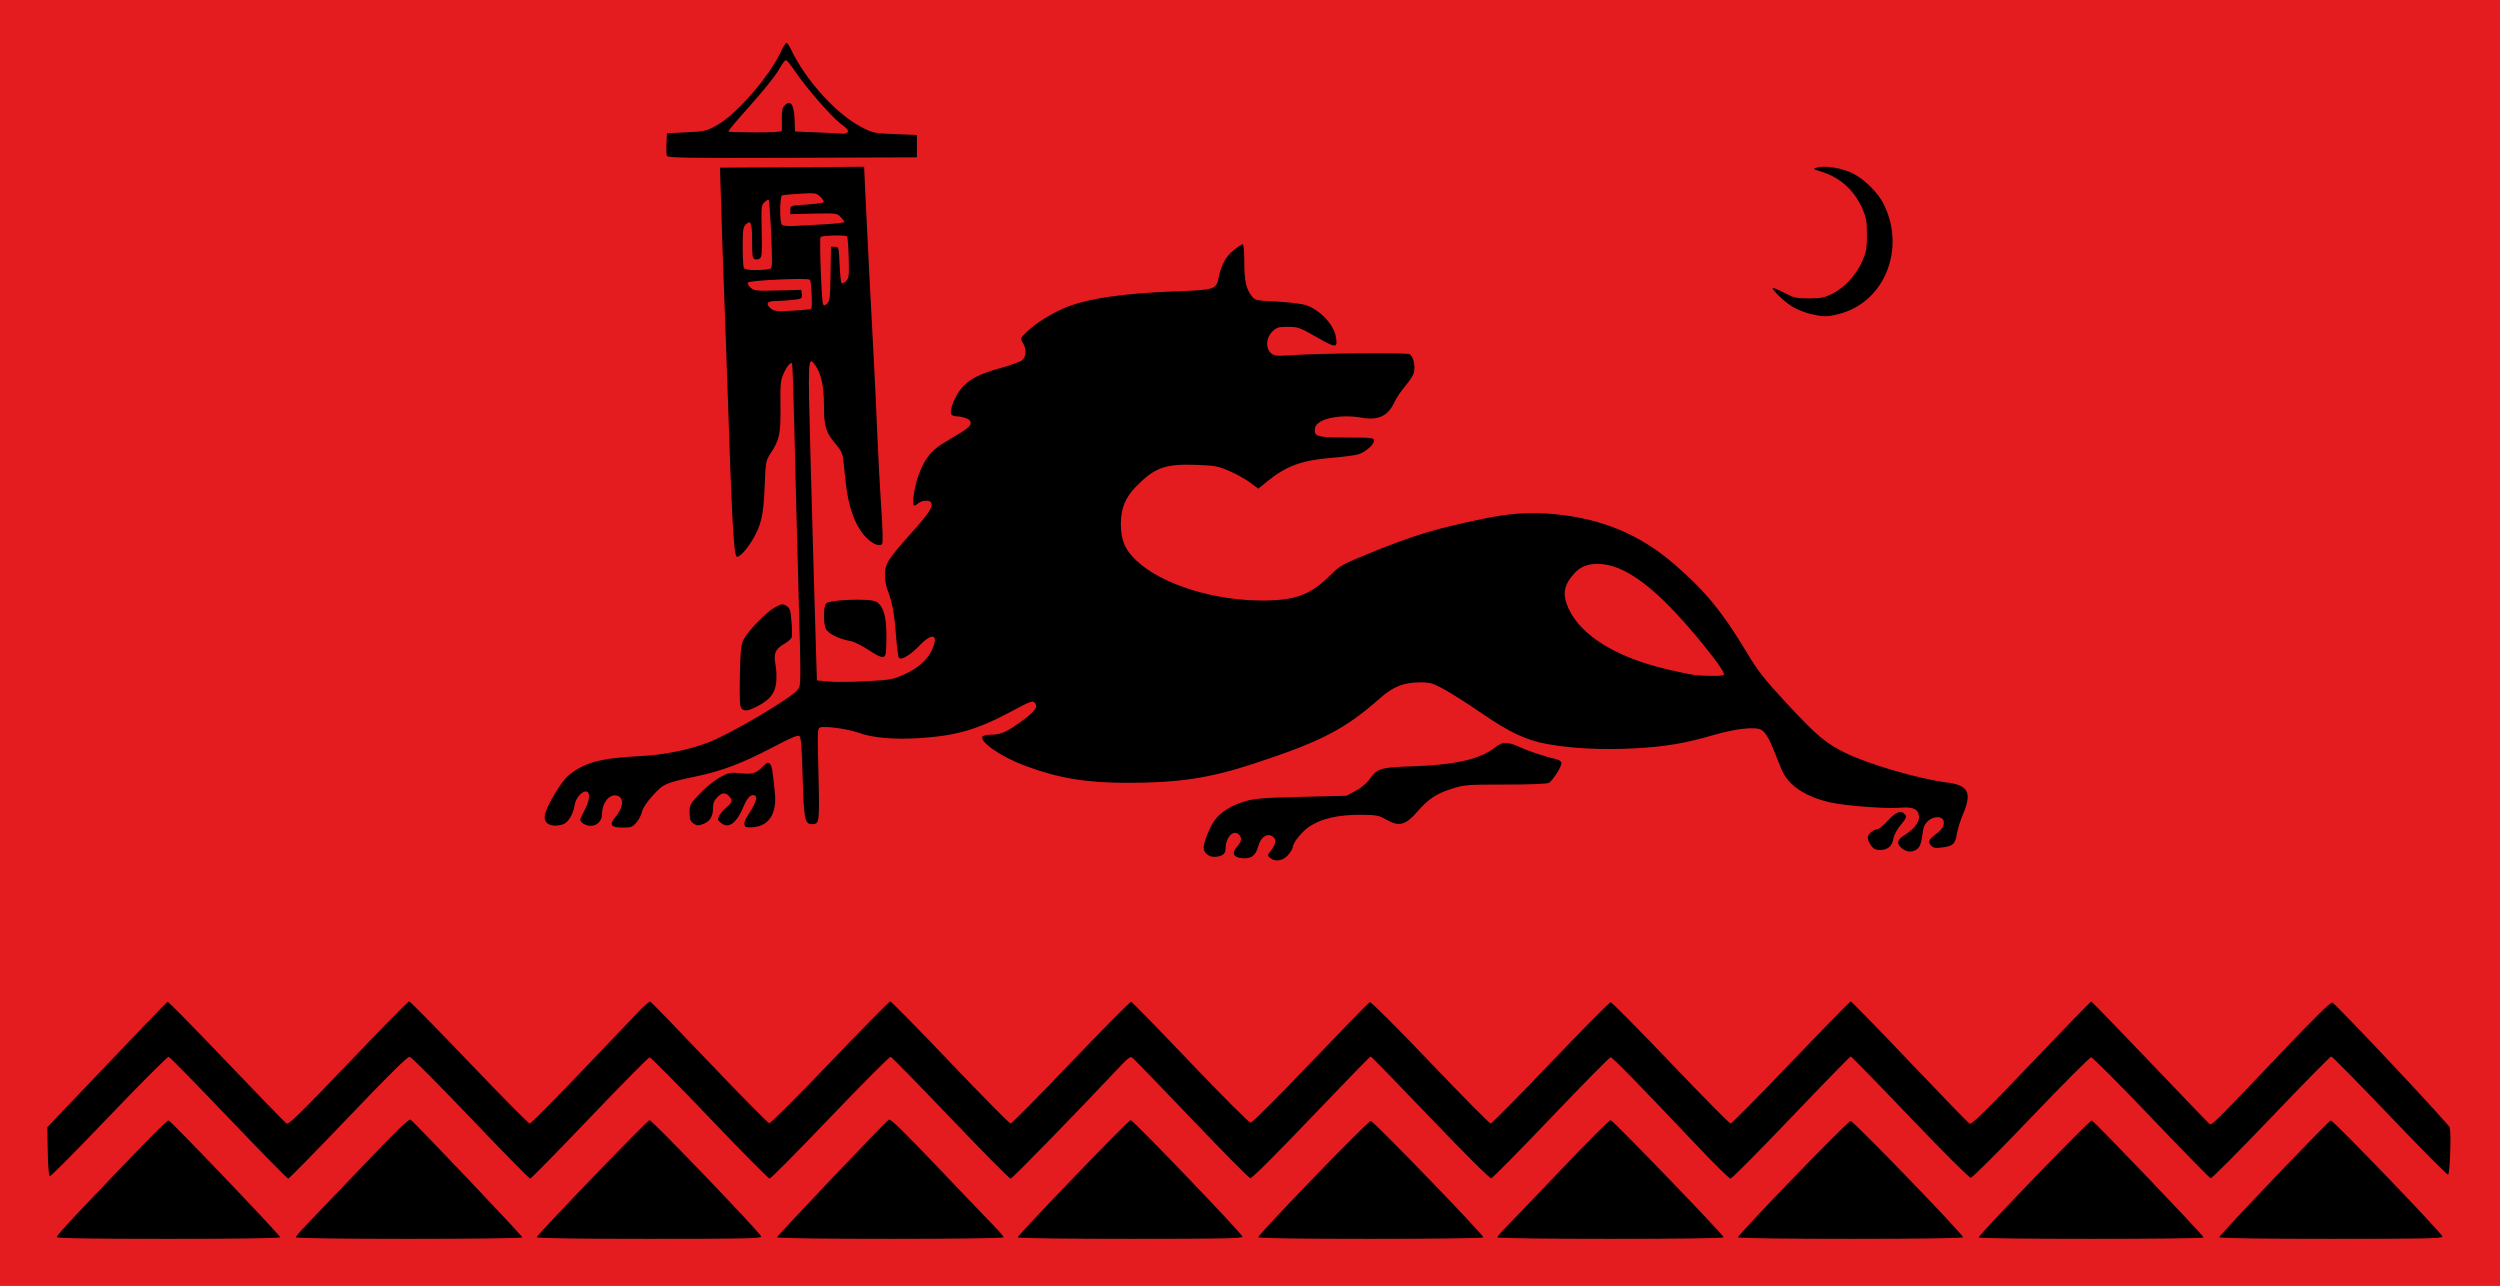
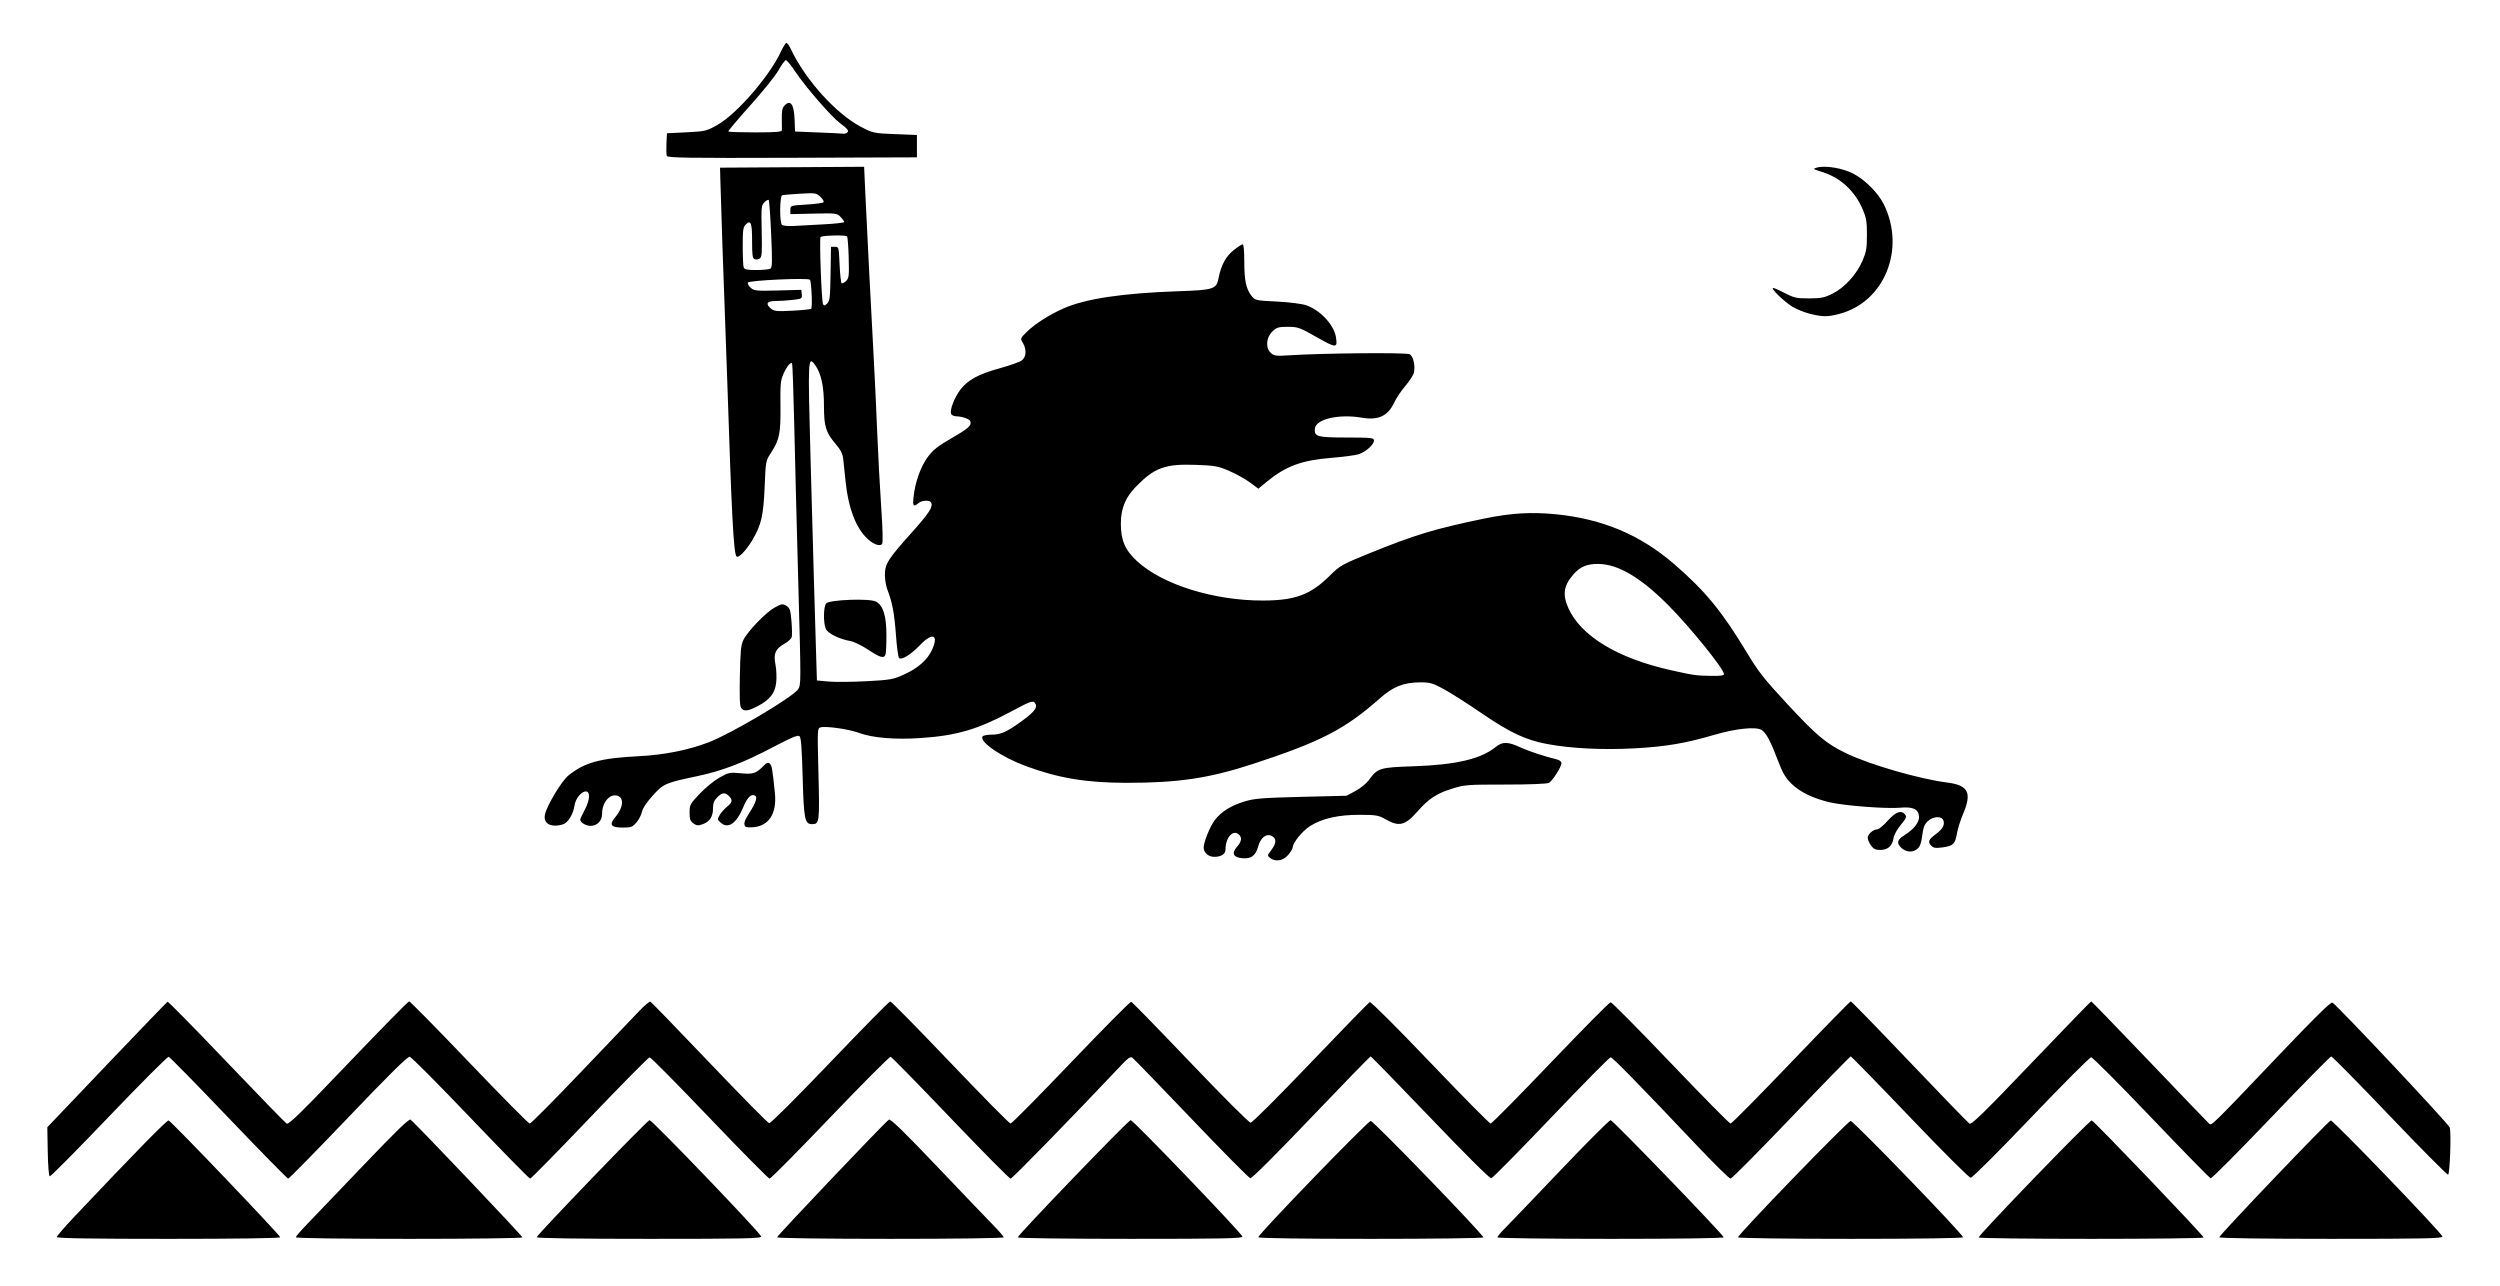
<svg xmlns="http://www.w3.org/2000/svg" xmlns:ns1="http://www.inkscape.org/namespaces/inkscape" xmlns:ns2="http://sodipodi.sourceforge.net/DTD/sodipodi-0.dtd" id="svg3336" version="1.1" ns1:version="0.91 r13725" width="2000" height="1028.75" viewBox="0 0 2000 1028.75" ns2:docname="avar flag.svg">
  <defs id="defs3340" />
  <ns2:namedview pagecolor="#ffffff" bordercolor="#666666" borderopacity="1" objecttolerance="10" gridtolerance="10" guidetolerance="10" ns1:pageopacity="0" ns1:pageshadow="2" ns1:window-width="1920" ns1:window-height="1024" id="namedview3338" showgrid="false" ns1:zoom="0.5" ns1:cx="460.51011" ns1:cy="288.2604" ns1:window-x="-4" ns1:window-y="-4" ns1:window-maximized="1" ns1:current-layer="svg3336" fit-margin-top="0" fit-margin-left="0" fit-margin-right="0" fit-margin-bottom="0" />
-   <path ns1:connector-curvature="0" id="path3362" d="M 0,514.375 0,0 l 1000,0 1000,0 0,514.375 0,514.375 -1000,0 L 0,1028.75 0,514.375 Z" style="fill:#e41c1f;fill-opacity:1" />
  <path ns1:connector-curvature="0" id="path3354" d="m 45.418,989.64 c 0,-0.793 6.609,-8.423 14.688,-16.957 49.142,-51.912 73.398,-76.658 74.791,-76.304 2.085,0.53 89.271,91.779 89.271,93.431 0,0.765 -35.586,1.271 -89.375,1.271 -61.431,0 -89.375,-0.451 -89.375,-1.441 z m 191.25,0.201 c 0,-0.682 4.122,-5.483 9.159,-10.669 5.038,-5.185 25.289,-26.339 45.004,-47.007 25.499,-26.733 36.343,-37.262 37.572,-36.48 2.935,1.866 89.515,93.02 89.515,94.245 0,0.634 -40.781,1.152 -90.625,1.152 -52.961,0 -90.625,-0.516 -90.625,-1.241 z m 192.708,-0.061 c 0.848,-2.648 88.576,-93.686 90.28,-93.686 2.09,0 88.701,90.281 89.291,93.074 0.342,1.618 -13.457,1.912 -89.792,1.912 -56.089,0 -90.038,-0.492 -89.779,-1.301 z m 192.292,0.064 c 0,-1.302 86.444,-92.265 89.483,-94.161 1.268,-0.791 12.198,9.863 38.953,37.969 20.454,21.488 40.705,42.647 45.002,47.02 4.297,4.374 7.812,8.505 7.812,9.18 0,0.709 -38.335,1.228 -90.625,1.228 -52.771,0 -90.625,-0.517 -90.625,-1.237 z m 192.5,0.099 c 0,-1.922 88.529,-93.849 90.38,-93.849 2.008,0 88.792,90.447 89.399,93.172 0.332,1.489 -15.76,1.814 -89.688,1.814 -49.55,0 -90.092,-0.512 -90.092,-1.138 z m 192.5,-0.169 c 0,-2.434 87.567,-92.991 89.921,-92.991 2.258,0 90.079,90.808 90.079,93.143 0,0.635 -40.5,1.155 -90,1.155 -55.991,0 -90,-0.494 -90,-1.307 z m 191.25,0.106 c 0,-0.661 2.672,-3.881 5.938,-7.157 3.266,-3.275 23.226,-24.107 44.357,-46.292 21.131,-22.185 39.256,-40.337 40.279,-40.337 1.741,0 89.564,90.984 90.469,93.725 0.25,0.757 -35.854,1.262 -90.312,1.262 -50.825,0 -90.729,-0.528 -90.729,-1.201 z m 192.5,-0.011 c 0,-2.358 87.815,-93.088 90.098,-93.088 2.328,0 89.902,90.606 89.902,93.014 0,0.782 -35.163,1.284 -90,1.284 -50.897,0 -90,-0.526 -90,-1.21 z m 192.5,0.113 c 0,-2.123 88.84,-94.072 90.473,-93.639 1.987,0.526 89.527,92.1 89.527,93.653 0,0.596 -40.5,1.083 -90,1.083 -49.5,0 -90,-0.493 -90,-1.097 z m 192.5,-0.187 c 0,-1.692 87.085,-92.896 89.196,-93.414 1.795,-0.441 88.684,89.861 89.333,92.842 0.336,1.544 -14.635,1.856 -89.062,1.856 -54.507,-3.3e-4 -89.467,-0.502 -89.467,-1.284 z M 182.928,894.374 c -25.483,-26.689 -47.076,-48.709 -47.986,-48.932 -0.91,-0.223 -22.409,21.302 -47.776,47.834 -25.367,26.532 -46.684,48.036 -47.372,47.787 -0.732,-0.266 -1.393,-8.489 -1.596,-19.855 L 37.851,901.806 85.475,851.801 c 26.193,-27.503 48.065,-50.182 48.605,-50.398 0.539,-0.216 21.733,21.351 47.097,47.927 25.364,26.576 47.028,48.878 48.143,49.561 1.612,0.987 11.686,-8.876 49.303,-48.271 26.002,-27.231 47.914,-49.512 48.693,-49.512 0.779,0 22.425,21.991 48.103,48.87 25.677,26.879 47.44,48.87 48.361,48.87 0.921,0 19.245,-18.426 40.719,-40.948 21.474,-22.521 42.527,-44.576 46.784,-49.011 4.257,-4.435 8.303,-7.845 8.991,-7.578 0.688,0.267 21.91,22.167 47.159,48.667 25.249,26.5 46.797,48.354 47.884,48.565 1.166,0.226 21.14,-19.671 48.712,-48.526 25.705,-26.9 47.375,-48.909 48.156,-48.909 0.781,0 22.391,21.991 48.022,48.87 25.631,26.879 47.344,48.87 48.253,48.87 0.908,0 22.673,-22.002 48.367,-48.893 25.694,-26.891 47.349,-48.728 48.122,-48.526 0.773,0.202 22.079,22.049 47.345,48.549 25.839,27.1 46.933,48.182 48.211,48.182 1.277,0 22.295,-20.978 47.978,-47.885 25.138,-26.337 46.441,-48.196 47.339,-48.575 0.945,-0.399 21.303,19.907 48.35,48.23 25.695,26.906 47.446,48.92 48.335,48.92 0.89,0 22.47,-21.837 47.955,-48.526 25.486,-26.689 47.106,-48.526 48.046,-48.526 0.94,0 22.558,21.837 48.042,48.526 25.484,26.689 47.045,48.526 47.915,48.526 0.87,0 22.625,-21.991 48.346,-48.87 25.721,-26.878 47.23,-48.87 47.798,-48.87 0.568,0 21.71,21.718 46.983,48.262 25.272,26.544 46.871,48.83 47.996,49.524 1.642,1.013 11.4,-8.524 49.375,-48.255 26.03,-27.235 47.626,-49.52 47.989,-49.524 0.363,-0.002 21.217,21.521 46.341,47.831 25.124,26.311 46.597,48.663 47.717,49.672 2.37,2.135 -0.28,4.717 58.749,-57.237 27.124,-28.468 38.972,-40.054 40.18,-39.29 4.551,2.876 93.322,97.386 93.905,99.976 1.196,5.313 0.033,37.136 -1.377,37.651 -0.729,0.266 -21.736,-20.9 -46.684,-47.037 -24.947,-26.136 -46.008,-47.517 -46.8,-47.512 -0.793,0 -22.465,22.027 -48.16,48.938 -25.696,26.911 -47.431,48.743 -48.301,48.517 -0.87,-0.227 -22.268,-22.094 -47.552,-48.594 -25.284,-26.5 -46.904,-48.182 -48.045,-48.182 -1.141,0 -22.773,21.682 -48.071,48.182 -26.12,27.361 -46.985,48.182 -48.286,48.182 -1.3,0 -22.324,-20.974 -48.642,-48.526 -25.493,-26.689 -46.802,-48.526 -47.352,-48.526 -0.55,0 -21.997,21.992 -47.658,48.87 -25.661,26.879 -47.482,48.87 -48.49,48.87 -1.008,0 -12.588,-11.354 -25.734,-25.232 -49.12,-51.855 -68.635,-71.82 -70.2,-71.82 -0.886,0 -22.279,21.682 -47.541,48.182 -25.262,26.5 -46.839,48.361 -47.95,48.581 -1.227,0.242 -20.374,-18.797 -48.801,-48.526 -25.73,-26.909 -47.191,-48.925 -47.691,-48.925 -0.5,0 -21.904,22.002 -47.564,48.894 -28.326,29.685 -47.459,48.749 -48.701,48.526 -1.126,-0.202 -22.439,-21.74 -47.364,-47.861 -24.924,-26.121 -46.141,-48.025 -47.148,-48.675 -1.315,-0.849 -3.467,0.551 -7.636,4.967 -41.056,43.486 -88.264,91.89 -89.62,91.89 -0.946,0 -22.569,-21.837 -48.052,-48.526 -25.483,-26.689 -47.051,-48.703 -47.929,-48.92 -0.879,-0.217 -22.645,21.62 -48.37,48.526 -25.725,26.906 -47.521,48.92 -48.437,48.92 -0.915,0 -22.513,-21.837 -47.996,-48.526 -25.482,-26.689 -47.072,-48.526 -47.978,-48.526 -0.905,0 -22.491,21.837 -47.969,48.526 -25.477,26.689 -46.915,48.526 -47.64,48.526 -0.725,0 -22.155,-21.837 -47.622,-48.526 -25.467,-26.689 -47.381,-48.724 -48.696,-48.967 -1.704,-0.314 -15.848,13.646 -49.164,48.526 -25.724,26.932 -47.356,48.967 -48.07,48.967 -0.714,0 -22.148,-21.837 -47.63,-48.526 z M 1016.042,686.33 c -2.271,-1.828 -2.235,-2.052 1.011,-6.3 4.198,-5.494 4.296,-9.292 0.291,-11.301 -4.368,-2.192 -8.897,1.403 -10.86,8.617 -1.935,7.115 -5.538,9.801 -12.399,9.244 -7.422,-0.602 -9.075,-3.879 -4.569,-9.058 3.819,-4.39 4.291,-7.43 1.544,-9.94 -4.634,-4.236 -10.641,2.45 -10.641,11.843 0,3.834 -3.321,6.038 -9.099,6.038 -4.515,0 -8.401,-3.37 -8.401,-7.284 0,-4.403 5.01,-16.889 8.817,-21.971 5.084,-6.788 12.899,-11.697 24.014,-15.086 7.672,-2.339 14.548,-2.892 45.295,-3.643 l 36.25,-0.886 7.22,-3.905 c 3.971,-2.148 8.752,-6.049 10.625,-8.669 6.819,-9.543 8.637,-10.106 35.466,-10.994 34.157,-1.13 54.055,-5.794 65.984,-15.467 5.376,-4.359 9.775,-4.287 19.723,0.324 6.77,3.138 18.89,7.136 29.419,9.704 1.945,0.474 3.438,1.765 3.438,2.973 0,2.895 -7.026,13.956 -9.965,15.688 -1.429,0.842 -15.256,1.397 -34.813,1.397 -30.99,0 -32.93,0.156 -43.344,3.479 -11.928,3.807 -18.292,8.032 -26.878,17.845 -9.954,11.377 -14.784,12.64 -25.354,6.631 -5.952,-3.384 -7.775,-3.711 -20.896,-3.748 -17.085,-0.049 -30.161,2.88 -39.705,8.894 -6.237,3.93 -14.045,13.495 -14.045,17.207 0,0.942 -1.632,3.637 -3.627,5.988 -4.027,4.748 -10.284,5.775 -14.5,2.38 z m 504.992,-8.089 c -4.053,-3.839 -3.31,-6.508 2.88,-10.348 7.371,-4.571 11.765,-10.381 11.289,-14.926 -0.603,-5.761 -4.902,-7.719 -14.944,-6.806 -10.867,0.988 -44.098,-1.51 -55.954,-4.207 -13.608,-3.096 -24.35,-8.283 -31.202,-15.067 -4.751,-4.704 -6.989,-8.517 -10.614,-18.084 -6.148,-16.223 -9.629,-22.719 -13.347,-24.908 -4.61,-2.714 -20.488,-1.058 -37.474,3.91 -23.598,6.901 -39.257,9.549 -64.375,10.883 -25.247,1.341 -50.388,0.092 -69.432,-3.45 -17.276,-3.213 -29.834,-9.1 -52.443,-24.583 -11.344,-7.769 -25.102,-16.534 -30.573,-19.479 -8.749,-4.709 -11.009,-5.348 -18.75,-5.303 -13.225,0.078 -21.558,3.39 -32.191,12.793 -27.976,24.743 -47.212,34.689 -101.384,52.422 -35.16,11.51 -59.934,15.214 -101.414,15.165 -32.294,-0.038 -54.763,-3.811 -80.941,-13.59 -19.172,-7.162 -36.61,-19.121 -34.184,-23.443 0.459,-0.819 3.633,-1.488 7.052,-1.488 7.73,0 12.587,-2.203 25.064,-11.369 10.239,-7.521 12.554,-10.991 9.547,-14.303 -1.543,-1.699 -4.036,-0.751 -18.566,7.061 -26.863,14.443 -43.935,19.434 -72.986,21.335 -20.452,1.339 -38.051,-0.162 -49.017,-4.181 -8.218,-3.012 -26.399,-5.602 -30.675,-4.371 -2.512,0.723 -2.535,1.244 -1.635,37.039 0.979,38.904 0.793,40.373 -5.095,40.373 -5.856,0 -6.628,-3.847 -7.546,-37.581 -0.637,-23.415 -1.269,-31.657 -2.513,-32.794 -1.265,-1.156 -6.402,0.978 -21.522,8.942 -23.456,12.356 -40.483,18.869 -60.17,23.017 -25.724,5.421 -27.04,5.992 -35.678,15.505 -4.886,5.382 -8.077,10.163 -8.63,12.934 -0.482,2.418 -2.467,6.271 -4.411,8.563 -3.191,3.762 -4.28,4.167 -11.197,4.167 -9.158,0 -10.87,-2.273 -6.024,-7.998 6.806,-8.042 7.554,-15.937 1.663,-17.566 -5.972,-1.651 -11.972,5.607 -11.972,14.482 0,5.639 -3.89,9.705 -9.286,9.705 -3.728,0 -8.214,-2.782 -8.214,-5.093 0,-0.422 1.742,-4.121 3.872,-8.22 3.964,-7.629 4.264,-14.219 0.648,-14.219 -3.643,0 -8.27,5.711 -9.065,11.188 -1.016,6.994 -5.222,13.891 -9.219,15.116 -9.667,2.963 -16.094,-0.605 -14.409,-8 1.662,-7.293 13.301,-26.646 18.626,-30.971 12.972,-10.536 25.468,-13.976 56.422,-15.531 20.076,-1.009 39.177,-4.784 55.584,-10.987 17.738,-6.706 67.486,-36.144 71.777,-42.474 2.447,-3.61 2.45,-4.243 0.295,-82.476 -1.194,-43.361 -2.67,-101.052 -3.279,-128.202 -0.61,-27.15 -1.409,-49.695 -1.775,-50.099 -1.188,-1.309 -4.291,2.495 -6.928,8.493 -2.275,5.176 -2.55,8.173 -2.354,25.7 0.246,22.033 -0.765,26.902 -7.836,37.747 -3.907,5.992 -3.97,6.342 -4.826,27.121 -0.942,22.865 -2.735,30.514 -9.97,42.533 -4.976,8.267 -11.03,14.484 -12.514,12.851 -2.333,-2.57 -3.853,-31.633 -7.555,-144.463 -0.696,-21.2 -1.524,-44.43 -1.841,-51.623 -0.606,-13.747 -3.253,-92.53 -3.585,-106.688 l -0.194,-8.26 57.63,-0.358 57.63,-0.358 0.841,18.942 c 1.027,23.116 5.219,105.313 7.005,137.331 0.718,12.871 1.87,37.651 2.561,55.065 0.691,17.414 2.133,44.591 3.206,60.393 1.308,19.269 1.536,29.187 0.692,30.116 -1.923,2.117 -7.156,0.092 -12.091,-4.679 -8.859,-8.566 -14.777,-24.082 -16.942,-44.42 -0.732,-6.876 -1.619,-15.214 -1.97,-18.529 -0.499,-4.702 -1.85,-7.453 -6.141,-12.505 -7.863,-9.258 -9.297,-13.964 -9.297,-30.515 0,-15.469 -2.26,-25.962 -6.986,-32.431 -5.856,-8.015 -5.947,-6.223 -3.768,74.132 1.917,70.714 4.162,149.349 4.827,169.1 l 0.301,8.948 9.375,0.865 c 5.156,0.476 18.745,0.363 30.198,-0.252 19.461,-1.044 21.458,-1.408 30.545,-5.574 10.83,-4.965 18.226,-11.508 21.848,-19.325 5.76,-12.434 0.626,-14.567 -9.55,-3.969 -7.415,7.723 -14.904,12.3 -16.767,10.247 -0.661,-0.728 -1.762,-9.054 -2.448,-18.502 -1.24,-17.085 -2.98,-26.289 -6.816,-36.063 -1.105,-2.815 -2.009,-8.149 -2.009,-11.853 0,-8.801 2.445,-12.669 21.329,-33.738 14.229,-15.876 17.462,-20.902 15.59,-24.238 -1.19,-2.121 -7.302,-1.779 -10.117,0.566 -4.002,3.334 -4.687,2.453 -3.886,-4.995 1.267,-11.779 5.728,-24.312 11.367,-31.931 4.211,-5.69 8.051,-8.705 19.542,-15.341 10.674,-6.165 14.397,-9.004 14.681,-11.196 0.29,-2.237 -0.573,-3.303 -3.624,-4.474 -2.202,-0.846 -5.626,-1.537 -7.607,-1.537 -2.088,0 -3.913,-0.89 -4.34,-2.117 -1.111,-3.188 2.842,-13.298 7.587,-19.402 5.96,-7.669 14.386,-12.224 31.205,-16.871 8.042,-2.222 16.006,-5.039 17.698,-6.26 3.709,-2.676 4.113,-8.77 0.936,-14.11 -2.131,-3.582 -2.117,-3.619 3.373,-8.985 6.375,-6.23 17.613,-13.411 28.877,-18.452 17.462,-7.814 47.3,-12.326 91.536,-13.843 28.946,-0.992 31.081,-1.673 32.769,-10.452 1.979,-10.296 5.828,-17.469 11.988,-22.343 3.357,-2.656 6.664,-4.829 7.35,-4.829 0.744,0 1.25,5.418 1.254,13.422 0.01,15.435 1.351,22.04 5.614,27.62 2.992,3.917 3.208,3.968 20.264,4.8 9.627,0.47 20.057,1.777 23.619,2.961 10.873,3.611 22.108,15.479 23.744,25.081 1.606,9.428 0.497,9.463 -15.263,0.489 -13.653,-7.774 -15.107,-8.296 -23.132,-8.296 -7.601,0 -9.001,0.431 -12.458,3.832 -5.015,4.935 -5.51,13.201 -1.029,17.197 2.486,2.217 4.365,2.453 14.188,1.784 25.782,-1.757 94.242,-2.381 96.786,-0.882 2.894,1.706 4.614,9.213 3.366,14.69 -0.451,1.98 -3.537,6.785 -6.856,10.678 -3.319,3.893 -7.215,9.652 -8.657,12.798 -5.138,11.212 -12.801,14.9 -26.171,12.598 -18.29,-3.149 -36.725,1.098 -37.522,8.643 -0.686,6.497 1.691,7.171 25.415,7.213 19.875,0.035 21.835,0.253 21.835,2.426 0,3.229 -6.526,9.065 -12.226,10.934 -2.557,0.838 -12.242,2.136 -21.524,2.883 -24.179,1.947 -36.762,6.599 -52.182,19.291 l -6.557,5.397 -6.568,-4.882 c -3.612,-2.685 -11.068,-6.839 -16.568,-9.232 -9.085,-3.951 -11.558,-4.404 -27.02,-4.946 -24.507,-0.858 -32.906,2.21 -47.786,17.458 -8.422,8.63 -12.04,17.48 -12.056,29.486 -0.018,13.436 3.321,21.187 12.968,30.111 20.206,18.692 61.529,31.6 100.804,31.488 25.93,-0.074 38.163,-4.689 53.806,-20.301 7.574,-7.56 9.454,-8.617 30.651,-17.245 36.693,-14.935 52.981,-19.875 92.384,-28.015 21.497,-4.441 37.754,-5.415 57.5,-3.446 37.219,3.713 67.352,16.391 94.375,39.707 24.993,21.564 38.547,38.054 58.344,70.983 9.091,15.121 13.701,20.993 31.885,40.61 24.08,25.978 31.366,32.087 47.656,39.955 18.679,9.022 58.464,20.539 80.635,23.342 17.028,2.153 20.03,8.101 12.745,25.246 -2.054,4.834 -4.242,11.783 -4.863,15.442 -1.45,8.55 -3.013,10.071 -11.508,11.202 -5.686,0.757 -7.376,0.493 -9.118,-1.426 -2.811,-3.096 -2.163,-4.756 3.526,-9.021 5.63,-4.221 7.378,-7.248 6.314,-10.938 -1.131,-3.926 -8.24,-3.661 -12.601,0.47 -2.627,2.489 -3.596,5 -4.379,11.355 -0.715,5.805 -1.786,8.855 -3.709,10.57 -3.711,3.31 -9.143,3.023 -13.062,-0.69 z M 1379.168,539.348 c 0,-4.179 -27.252,-37.894 -44.902,-55.551 -21.945,-21.953 -39.864,-32.488 -55.526,-32.643 -9.11,-0.09 -14.525,2.15 -19.888,8.229 -7.949,9.01 -9.04,16.329 -4.073,27.308 10.002,22.105 39.266,39.861 81.263,49.306 19.032,4.28 20.378,4.474 32.812,4.723 7.032,0.141 10.312,-0.296 10.312,-1.373 z M 648.977,247 c 1.094,-1.205 0.167,-21.842 -1.043,-23.202 -1.499,-1.686 -48.596,0.466 -49.606,2.267 -0.444,0.792 0.547,2.65 2.203,4.129 2.752,2.458 4.627,2.646 21.761,2.186 l 18.75,-0.504 0.378,3.582 c 0.362,3.438 0.066,3.618 -7.371,4.474 -4.262,0.491 -10.479,0.892 -13.815,0.892 -6.838,0 -8.068,2.36 -3.254,6.242 2.372,1.913 5.043,2.147 17.047,1.495 7.829,-0.425 14.556,-1.128 14.95,-1.562 z m 15.472,-28.04 0.343,-21.499 3.125,0 c 3.087,0 3.132,0.168 3.75,13.997 0.344,7.698 1.043,14.457 1.555,15.02 0.511,0.563 2.103,-0.146 3.536,-1.574 2.409,-2.401 2.575,-3.815 2.195,-18.694 -0.226,-8.854 -0.821,-16.548 -1.323,-17.098 -1.138,-1.249 -20.035,-0.792 -21.166,0.512 -1.107,1.276 0.749,51.587 1.984,53.787 0.745,1.328 1.507,1.187 3.313,-0.613 2.071,-2.064 2.385,-4.848 2.688,-23.836 z m -48,-4.114 c 1.349,-0.942 1.439,-6.056 0.481,-27.555 -0.647,-14.519 -1.53,-26.788 -1.962,-27.264 -0.432,-0.476 -1.972,0.317 -3.421,1.761 -2.498,2.489 -2.612,3.701 -2.195,23.128 0.381,17.714 0.166,20.692 -1.577,21.904 -1.11,0.772 -2.938,1.014 -4.062,0.539 -1.704,-0.72 -2.045,-3.153 -2.045,-14.592 0,-14.589 -1.004,-17.185 -5.079,-13.124 -2.109,2.102 -2.421,4.322 -2.421,17.23 0,8.149 0.341,15.797 0.759,16.994 0.601,1.726 2.742,2.173 10.312,2.156 5.255,-0.011 10.299,-0.542 11.211,-1.178 z m 43.031,-35.407 c 8.766,-0.462 15.938,-1.289 15.938,-1.838 0,-0.549 -1.335,-2.379 -2.966,-4.067 -2.836,-2.934 -3.782,-3.05 -21.562,-2.649 l -18.597,0.42 0,-3.442 c 0,-3.396 0.168,-3.452 12.783,-4.212 7.03,-0.424 13.218,-1.251 13.75,-1.838 0.532,-0.587 -0.583,-2.538 -2.479,-4.334 -3.274,-3.103 -4.085,-3.229 -16.25,-2.521 -7.042,0.41 -13.507,0.984 -14.367,1.275 -1.969,0.668 -2.176,21.416 -0.235,23.554 0.769,0.847 4.846,1.258 9.688,0.976 4.598,-0.267 15.532,-0.864 24.297,-1.325 z M 1496.759,676.339 c -1.425,-1.995 -2.591,-4.747 -2.591,-6.117 0,-2.831 4.488,-6.776 7.709,-6.776 1.184,0 4.921,-3.097 8.305,-6.883 6.455,-7.222 10.997,-8.785 13.989,-4.814 1.297,1.721 0.706,3.088 -3.519,8.136 -3.076,3.676 -5.412,8.029 -5.926,11.043 -1.031,6.052 -4.581,9.038 -10.745,9.038 -3.514,0 -5.256,-0.875 -7.222,-3.627 z M 596.356,661.285 c -1.748,-1.959 -0.948,-4.698 3.286,-11.257 4.877,-7.554 6.435,-12.126 4.566,-13.398 -2.965,-2.018 -6.347,1.147 -9.503,8.891 -5.343,13.113 -12.182,17.917 -18.053,12.682 -2.887,-2.574 -2.914,-2.776 -0.85,-6.245 1.173,-1.972 3.817,-4.956 5.875,-6.631 4.327,-3.523 4.638,-5.339 1.456,-8.51 -3.147,-3.137 -5.53,-2.859 -9.406,1.098 -2.466,2.517 -3.308,4.716 -3.308,8.642 0,6.705 -2.587,10.749 -8.176,12.78 -3.678,1.337 -4.935,1.234 -7.496,-0.615 -2.549,-1.839 -3.077,-3.334 -3.077,-8.702 0,-6.189 0.37,-6.872 8.224,-15.146 4.523,-4.766 11.671,-10.581 15.884,-12.923 7.169,-3.985 8.245,-4.2 16.763,-3.35 9.824,0.98 12.348,0.177 18.146,-5.777 2.685,-2.757 3.76,-3.147 5.156,-1.872 1.651,1.509 2.131,4.28 4.088,23.587 1.614,15.924 -4.541,25.912 -16.751,27.185 -3.237,0.337 -6.307,0.141 -6.822,-0.437 z m -3.409,-94.852 c -1.115,-1.48 -1.401,-8.44 -1.057,-25.812 0.393,-19.881 0.852,-24.576 2.797,-28.603 3.35,-6.937 18.029,-22.152 25.112,-26.028 5.508,-3.014 6.347,-3.134 9.275,-1.328 2.857,1.762 3.318,3.144 4.097,12.262 0.483,5.652 0.582,11.37 0.222,12.708 -0.361,1.338 -2.857,3.669 -5.547,5.18 -7.545,4.239 -9.204,7.953 -7.489,16.762 0.783,4.023 1.049,10.496 0.596,14.496 -0.977,8.613 -5.076,13.765 -15.111,18.993 -7.479,3.896 -10.729,4.241 -12.894,1.369 z m 101.549,-46.687 c -4.976,-3.296 -11.298,-6.39 -14.05,-6.874 -9.205,-1.621 -18.29,-6.149 -19.836,-9.885 -2.057,-4.972 -1.84,-17.866 0.341,-20.268 2.718,-2.993 35.07,-4.153 39.877,-1.43 5.768,3.268 8.28,11.378 8.312,26.831 0.015,7.32 -0.314,14.289 -0.731,15.487 -1.191,3.417 -4.178,2.588 -13.913,-3.861 z m 753.736,-268.619 c -4.296,-1.028 -10.68,-3.588 -14.185,-5.689 -6.242,-3.741 -16.874,-13.887 -15.797,-15.073 0.3,-0.33 4.426,1.421 9.169,3.891 7.768,4.045 9.741,4.488 19.874,4.464 9.634,-0.023 12.346,-0.58 18.881,-3.877 9.648,-4.868 19.264,-15.489 23.871,-26.368 3.016,-7.122 3.498,-9.967 3.498,-20.649 0,-10.539 -0.497,-13.556 -3.325,-20.202 -6.374,-14.973 -17.887,-25.553 -32.797,-30.137 -7.105,-2.184 -7.382,-2.416 -4.053,-3.378 6.677,-1.93 20.524,0.316 29.054,4.711 9.558,4.926 20.079,15.462 24.625,24.659 17.716,35.847 0.45,78.283 -35.666,87.661 -9.398,2.44 -12.905,2.438 -23.148,-0.013 z m -914.793,-126.428 c -0.361,-1.036 -0.485,-5.531 -0.276,-9.989 l 0.38,-8.106 15.625,-0.76 c 14.981,-0.729 16.005,-0.974 24.838,-5.952 15.471,-8.717 41.829,-39.21 50.862,-58.842 1.7,-3.695 3.63,-6.718 4.288,-6.718 0.658,0 2.138,2.013 3.288,4.474 11.558,24.729 36.1,52.024 56.356,62.675 9.484,4.987 10.205,5.141 27.242,5.811 l 17.5,0.688 0,8.948 0,8.948 -99.724,0.352 c -83.429,0.295 -99.831,0.045 -100.38,-1.531 z m 144.1,-18.496 c 1.971,-1.38 0.858,-2.91 -5.66,-7.782 -6.915,-5.169 -27.544,-28.956 -35.582,-41.03 -3.402,-5.111 -6.82,-9.284 -7.595,-9.275 -0.775,0.01 -3.378,3.572 -5.784,7.916 -2.406,4.344 -12.584,17.029 -22.616,28.19 -10.033,11.161 -17.954,20.608 -17.604,20.993 0.35,0.386 10.106,0.701 21.679,0.701 15.945,0 21.067,-0.417 21.144,-1.721 0.056,-0.946 0.02,-5.198 -0.082,-9.448 -0.132,-5.528 0.399,-8.369 1.862,-9.98 4.968,-5.472 7.874,-1.693 8.367,10.882 l 0.376,9.579 18.75,0.744 c 10.312,0.409 19.312,0.865 20,1.011 0.688,0.147 1.923,-0.205 2.747,-0.781 z" style="fill:#000000;fill-opacity:1" />
</svg>